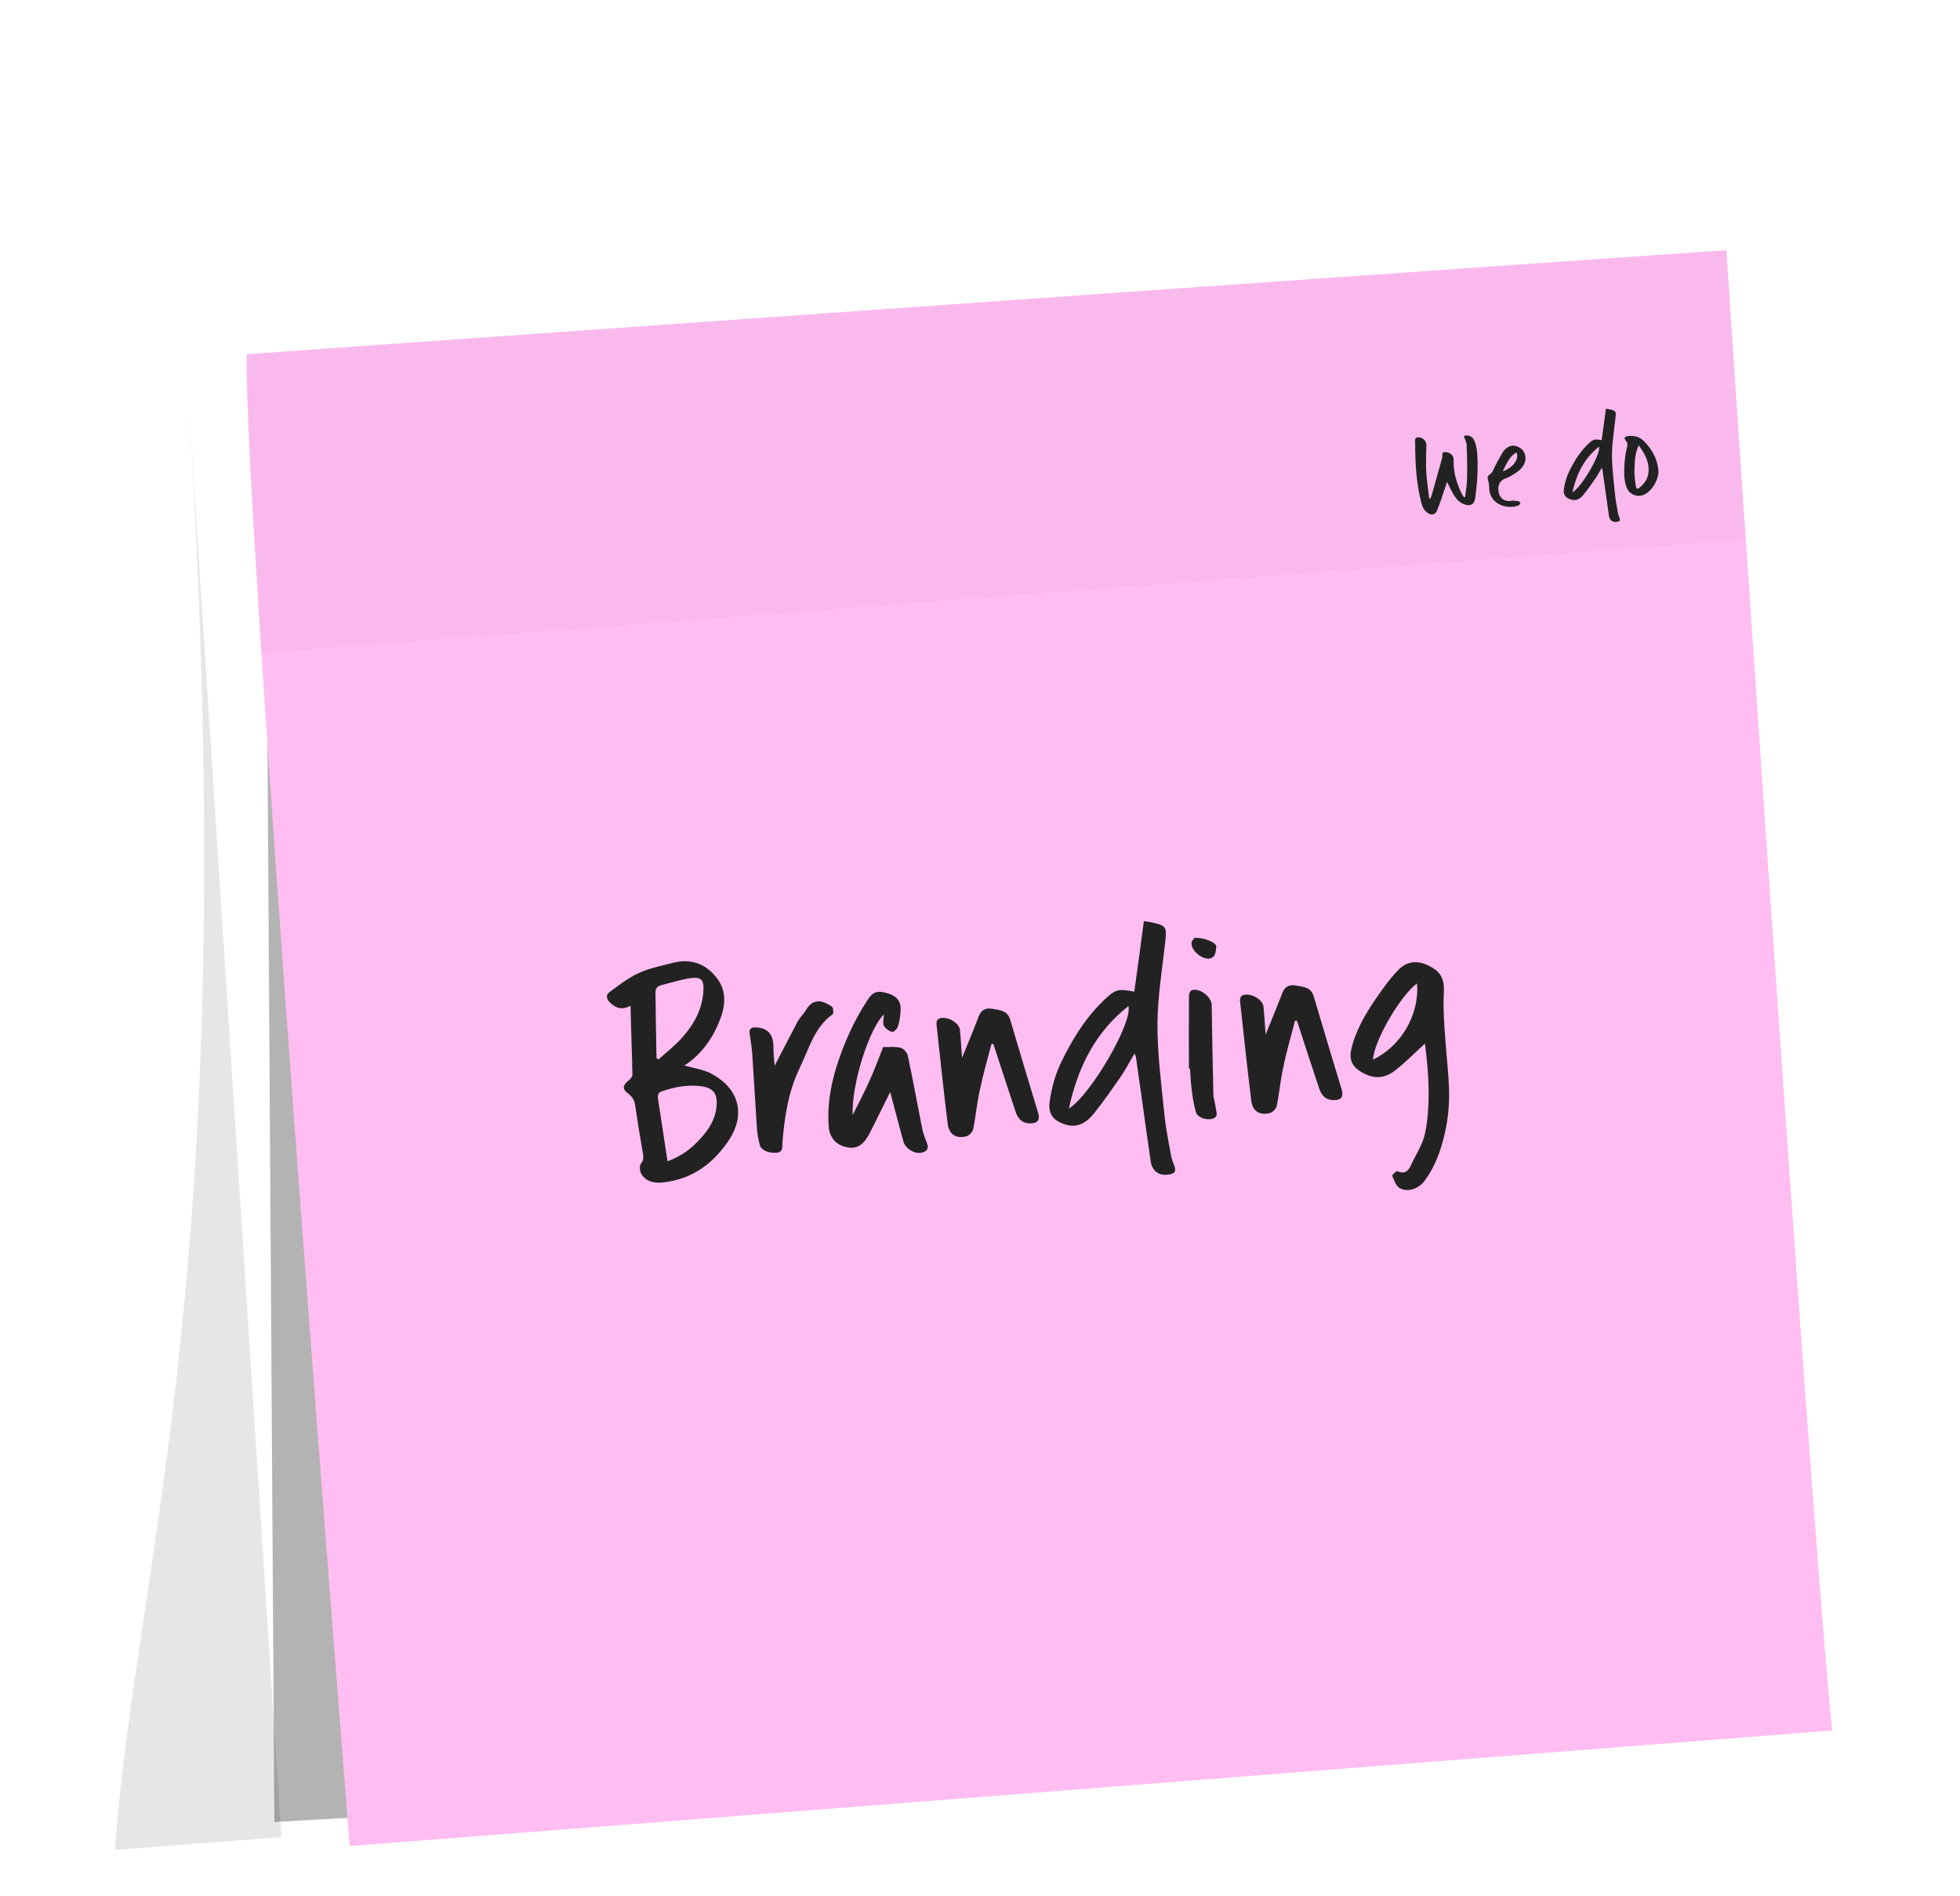
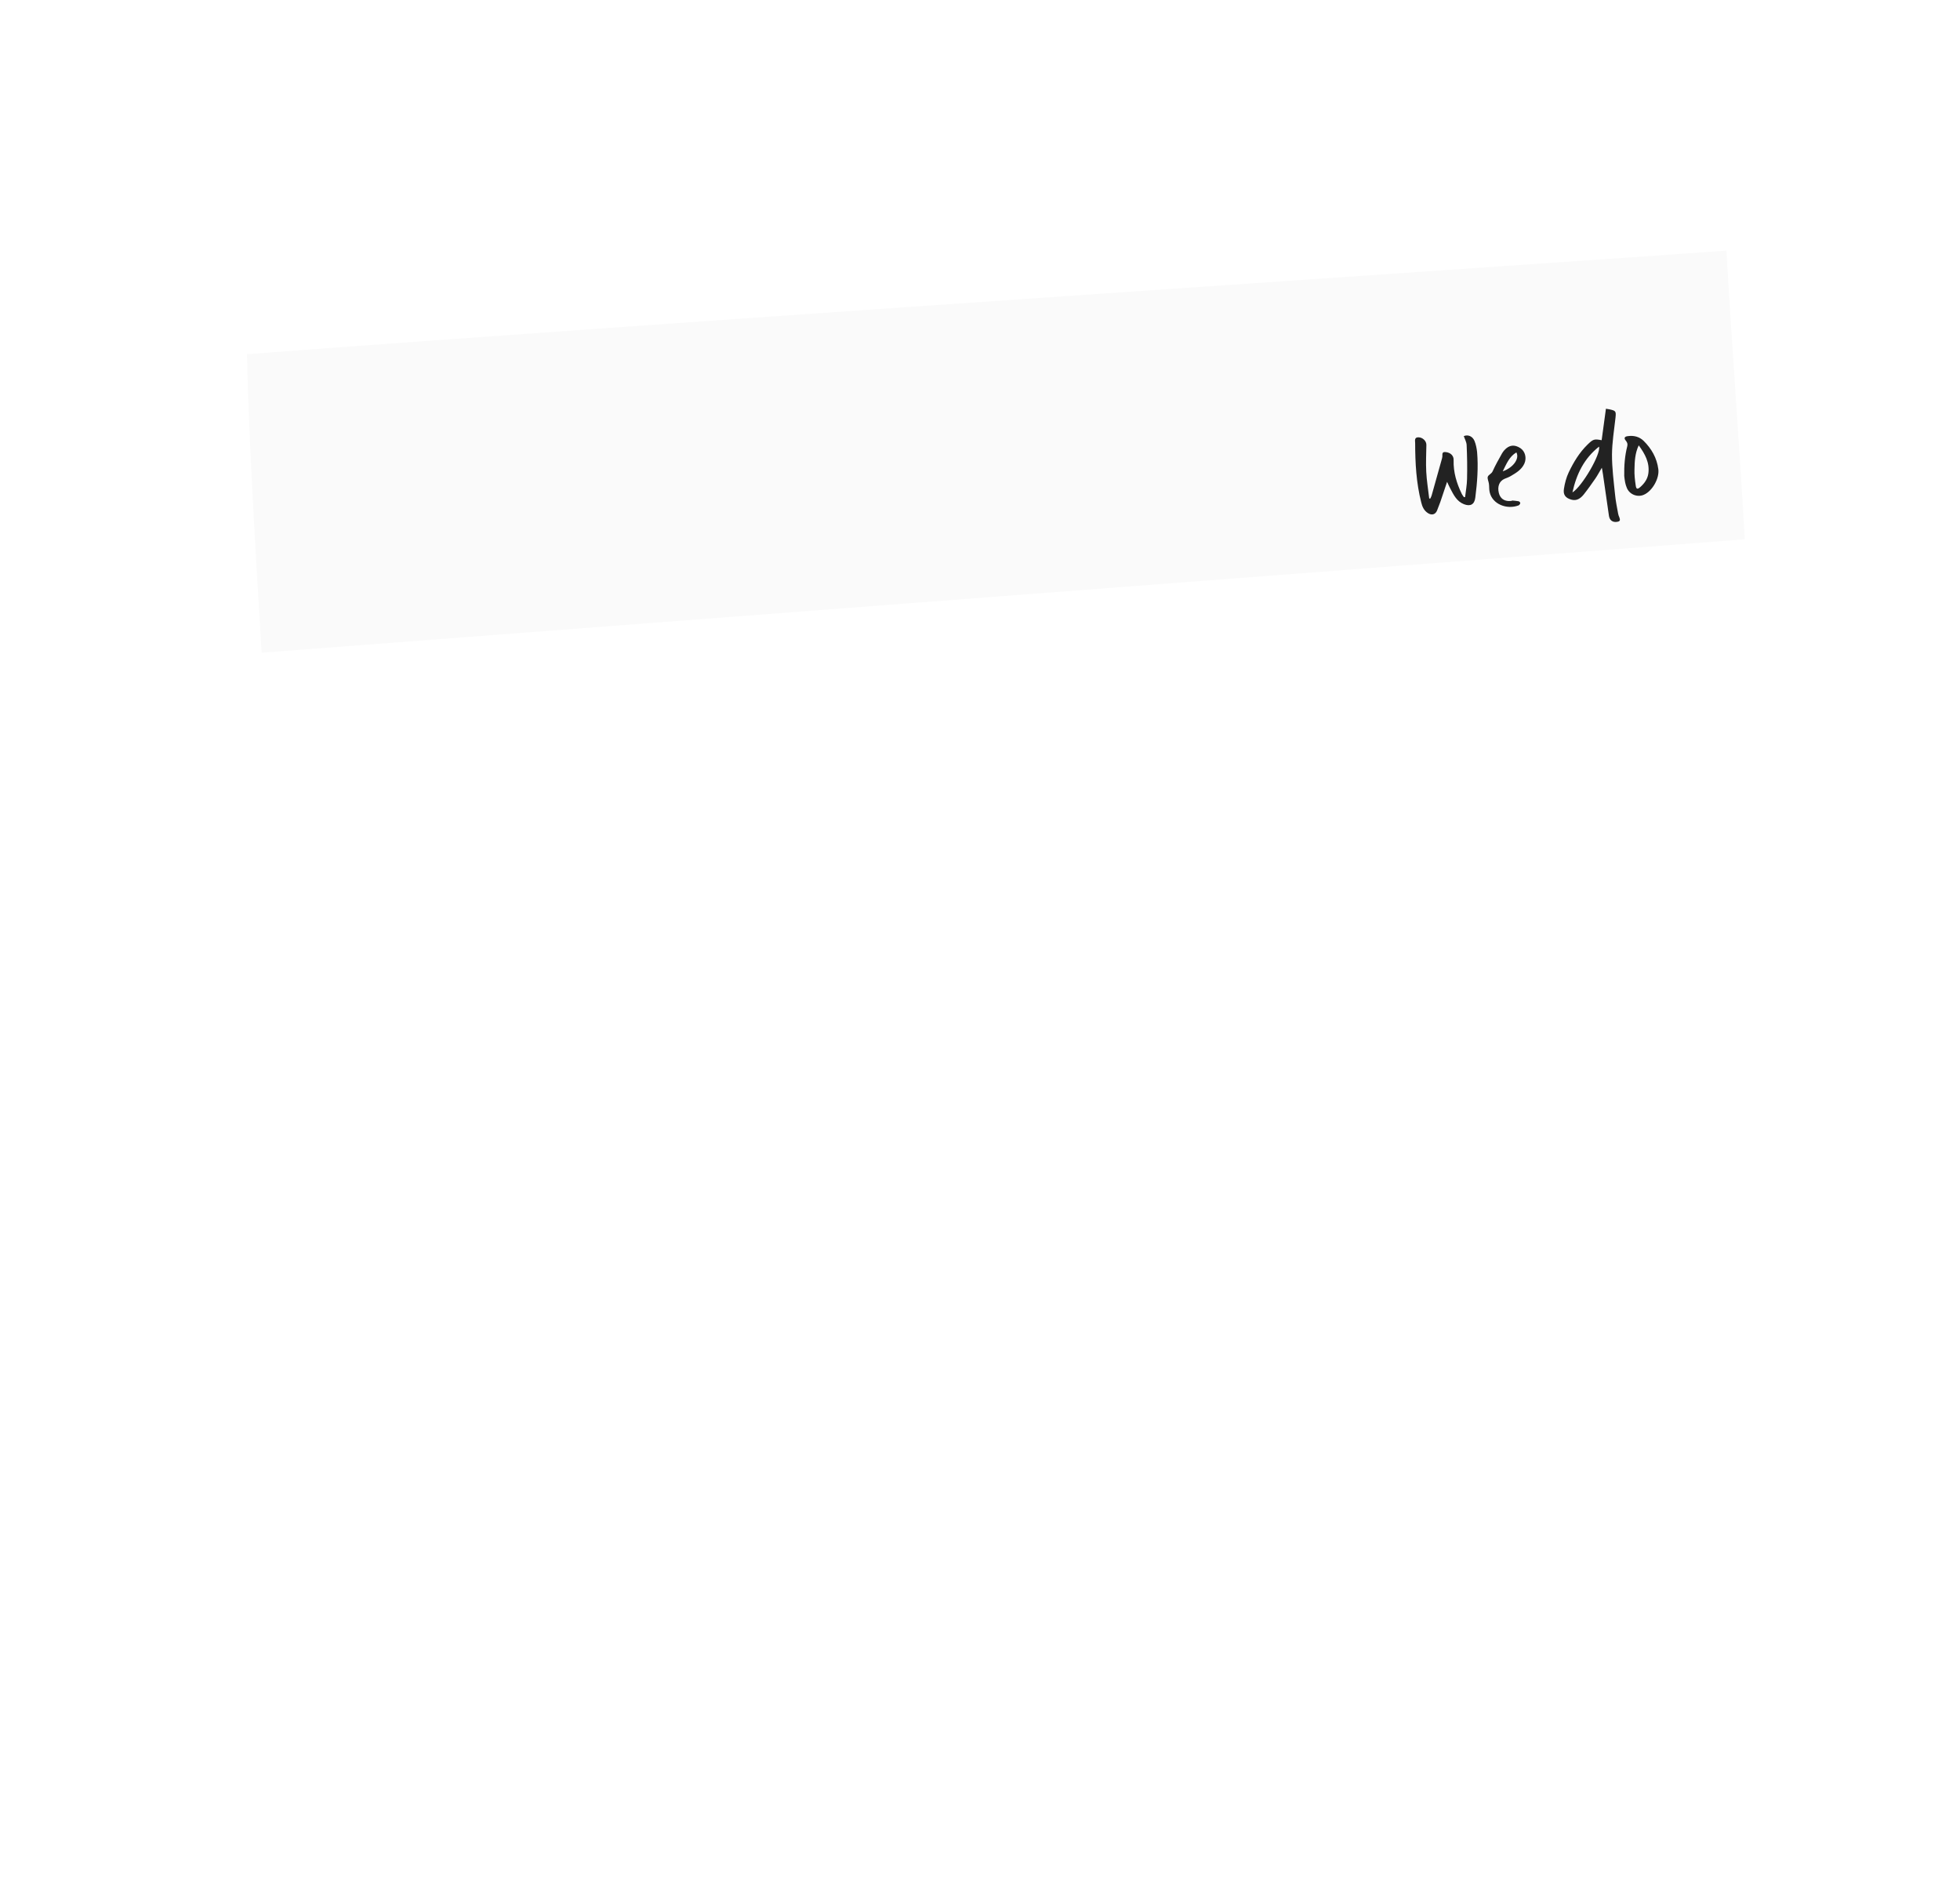
<svg xmlns="http://www.w3.org/2000/svg" width="213" height="206" viewBox="0 0 213 206" fill="none">
  <g filter="url(#filter0_ddd_1237_977)">
    <g opacity="0.1" filter="url(#filter1_f_1237_977)">
-       <path d="M20.548 22.388C26.44 116.682 14.69 147.632 12.499 178.999L30.568 177.614L20.548 22.388Z" fill="black" />
-     </g>
+       </g>
    <g opacity="0.3" filter="url(#filter2_f_1237_977)">
-       <path d="M28.96 42.185L29.815 175.972L40.216 175.385L28.96 42.185Z" fill="black" />
-     </g>
-     <path d="M187.616 5.191C173.337 6.121 74.476 13.109 26.831 16.487C26.271 26.596 34.048 128.764 38.007 178.585C55.923 177.211 152.876 169.641 199.113 166.027C197.445 150.808 190.754 52.462 187.616 5.191Z" fill="#FFBDF2" />
+       </g>
    <path opacity="0.02" d="M187.622 5.232C173.316 6.296 74.588 12.881 26.837 16.486C27.03 25.135 27.627 35.657 28.434 48.918C46.397 47.541 143.249 40.164 189.609 36.596C189.101 27.243 188.139 14.7 187.622 5.232Z" fill="#222222" />
-     <path d="M71.343 92.988C71.431 93.038 71.491 93.089 71.577 93.111C72.442 92.314 73.398 91.595 74.172 90.694C75.465 89.246 76.374 87.548 76.445 85.549C76.503 84.477 76.168 84.138 75.112 84.275C73.999 84.416 72.932 84.779 71.83 85.06C71.306 85.184 71.22 85.528 71.229 86.005C71.258 86.761 71.26 87.519 71.26 88.249C71.296 89.819 71.307 91.419 71.343 92.988ZM72.538 104.186C74.067 103.619 75.129 102.808 76.061 101.782C76.995 100.783 77.749 99.63 77.866 98.217C78.012 96.83 77.514 96.194 76.152 96.018C74.735 95.846 73.35 96.092 71.982 96.562C71.46 96.714 71.458 97.052 71.518 97.468C71.852 99.633 72.189 101.826 72.538 104.186ZM74.351 93.769C75.442 94.078 76.378 94.203 77.166 94.592C80.381 96.227 81.142 99.201 79.037 102.143C77.366 104.518 75.158 106.119 72.179 106.46C71.206 106.591 70.298 106.464 69.727 105.609C69.536 105.315 69.461 104.703 69.639 104.464C69.972 104.046 69.946 103.711 69.854 103.24C69.558 101.578 69.29 99.914 69.05 98.247C68.979 97.691 68.838 97.309 68.387 96.922C67.554 96.312 67.638 95.94 68.404 95.32C68.563 95.195 68.714 94.959 68.727 94.762C68.68 92.322 68.576 89.859 68.518 87.28C67.629 87.769 66.94 87.569 66.302 86.944C65.877 86.527 65.815 86.083 66.242 85.797C67.252 85.046 68.285 84.237 69.425 83.728C70.62 83.187 71.947 82.917 73.242 82.593C75.117 82.14 76.736 82.746 77.891 84.258C79.011 85.689 78.828 87.332 78.216 88.867C77.513 90.69 76.426 92.262 74.86 93.449C74.727 93.543 74.594 93.638 74.351 93.769ZM84.18 93.802C85.113 92.045 85.867 90.527 86.677 89.005C86.95 88.534 87.369 88.137 87.641 87.667C88.342 86.546 89.244 86.589 90.399 87.371C90.575 87.47 90.596 88.114 90.491 88.207C88.468 89.654 87.915 91.971 86.921 94.013C85.659 96.609 85.255 99.392 85.022 102.218C85.001 102.669 85.099 103.223 84.343 103.253C83.534 103.315 82.722 102.984 82.565 102.406C82.407 101.8 82.304 101.191 82.257 100.576C82.081 97.922 81.931 95.238 81.756 92.583C81.701 91.857 81.587 91.108 81.473 90.358C81.379 89.86 81.585 89.62 82.064 89.639C83.413 89.648 84.059 90.385 84.052 91.761C84.041 92.352 84.116 92.964 84.18 93.802ZM96.739 96.658C95.91 98.294 95.209 99.78 94.451 101.242C93.813 102.442 93.087 102.863 92.06 102.661C90.892 102.442 90.128 101.63 90.057 100.343C89.894 98.222 90.241 96.145 90.843 94.105C91.653 91.487 92.753 88.988 94.261 86.682C94.888 85.707 95.385 85.585 96.594 85.97C97.545 86.29 97.955 86.876 97.867 87.922C97.823 88.459 97.755 89.026 97.57 89.546C97.505 89.803 97.084 90.172 96.94 90.127C96.595 90.013 96.18 89.736 96.045 89.438C95.906 89.083 96.039 88.624 96.065 88.229C94.516 89.639 92.515 95.774 92.662 99.161C93.294 97.877 93.958 96.646 94.532 95.339C95.013 94.291 95.406 93.194 95.855 92.092C95.903 91.976 95.944 91.776 95.999 91.772C96.618 91.781 97.286 91.701 97.887 91.852C98.203 91.94 98.572 92.361 98.653 92.692C99.226 95.4 99.715 98.115 100.26 100.825C100.38 101.293 100.554 101.729 100.73 102.193C100.972 102.792 100.745 103.119 100.137 103.249C99.306 103.397 98.359 102.768 98.157 101.969C97.689 100.264 97.248 98.528 96.739 96.658ZM107.747 91.433C107.312 93.095 106.822 94.761 106.476 96.473C106.16 97.845 106.046 99.286 105.76 100.684C105.7 100.998 105.309 101.393 105.006 101.472C103.904 101.753 103.136 101.25 102.996 100.166C102.548 96.521 102.156 92.873 101.764 89.224C101.751 89.056 101.846 88.825 101.951 88.732C102.703 88.281 104.221 89.036 104.315 89.899C104.414 90.818 104.459 91.769 104.549 92.942C105.234 91.261 105.827 89.839 106.364 88.422C106.648 87.726 107.108 87.494 107.818 87.608C108.645 87.77 109.487 87.761 109.794 88.833C110.783 92.211 111.798 95.559 112.813 98.908C113.04 99.677 112.789 100.061 111.975 100.067C111.133 100.076 110.648 99.607 110.395 98.868C109.667 96.706 108.968 94.541 108.27 92.404C108.161 92.075 108.051 91.747 107.942 91.418C107.886 91.422 107.83 91.427 107.747 91.433ZM116.154 98.455C118.488 97.04 123.105 89.132 122.629 87.315C119.001 90.177 117.156 93.941 116.154 98.455ZM123.267 85.75C123.631 83.167 123.971 80.641 124.309 78.088C124.706 78.142 124.934 78.181 125.133 78.221C126.733 78.576 126.797 78.683 126.638 80.268C126.307 83.27 125.806 86.257 125.783 89.264C125.778 92.494 126.196 95.747 126.528 98.98C126.676 100.541 126.989 102.061 127.276 103.612C127.328 103.917 127.435 104.218 127.57 104.516C127.854 105.281 127.731 105.515 126.954 105.63C125.953 105.763 125.212 105.258 125.045 104.176C124.503 100.399 123.99 96.647 123.448 92.869C123.442 92.785 123.379 92.706 123.304 92.459C122.731 93.401 122.292 94.278 121.736 95.078C120.825 96.384 119.914 97.689 118.915 98.945C118.172 99.873 117.216 100.592 115.896 100.216C114.461 99.82 113.839 99.026 114.09 97.546C114.297 96.21 114.666 94.806 115.247 93.582C116.433 91.104 117.827 88.779 119.812 86.829C121.171 85.518 121.414 85.387 123.267 85.75ZM129.8 79.914C130.86 79.832 132.256 80.456 132.177 80.883C132.101 81.366 132.155 82.064 131.375 82.152C130.624 82.237 129.516 81.34 129.482 80.528C129.462 80.276 129.724 80.032 129.8 79.914ZM129.203 94.113C129.195 91.446 129.19 88.806 129.21 86.137C129.223 85.939 129.343 85.677 129.478 85.611C130.322 85.265 131.666 86.314 131.677 87.183C131.73 90.437 131.783 93.69 131.861 96.914C131.87 97.391 132.076 97.88 132.112 98.355C132.144 98.774 132.496 99.336 131.755 99.562C131.068 99.755 130.115 99.407 129.958 98.829C129.763 98.114 129.621 97.366 129.538 96.643C129.415 95.781 129.379 94.942 129.315 94.104C129.287 94.106 129.231 94.111 129.203 94.113ZM140.736 88.904C140.302 90.566 139.811 92.232 139.465 93.944C139.149 95.316 139.035 96.757 138.749 98.155C138.689 98.468 138.298 98.864 137.995 98.943C136.893 99.224 136.125 98.721 135.985 97.637C135.537 93.992 135.145 90.344 134.753 86.695C134.741 86.527 134.835 86.295 134.94 86.203C135.692 85.752 137.21 86.507 137.304 87.37C137.403 88.289 137.448 89.24 137.538 90.413C138.223 88.731 138.816 87.31 139.354 85.893C139.637 85.197 140.097 84.965 140.808 85.079C141.634 85.241 142.476 85.232 142.783 86.304C143.772 89.682 144.787 93.03 145.802 96.379C146.029 97.147 145.778 97.532 144.964 97.538C144.122 97.546 143.637 97.078 143.384 96.339C142.656 94.177 141.957 92.012 141.259 89.875C141.15 89.546 141.041 89.218 140.931 88.889C140.875 88.893 140.82 88.898 140.736 88.904ZM149.207 93.141C152.214 91.703 154.283 88.287 153.991 84.855C152.183 86.173 149.304 91.112 149.207 93.141ZM154.857 91.388C153.755 92.399 152.791 93.371 151.706 94.241C150.437 95.265 149.23 95.273 147.845 94.425C146.96 93.875 146.623 93.142 146.826 92.116C147.283 90.031 148.353 88.236 149.513 86.518C150.272 85.421 151.058 84.322 151.969 83.381C152.985 82.349 154.218 82.31 155.54 83.079C156.743 83.745 157.007 84.624 156.897 86.121C156.825 87.755 156.954 89.43 157.08 91.077C157.348 94.932 157.873 97.391 156.989 101.25C156.566 103.051 155.941 104.784 154.821 106.302C154.16 107.195 152.927 107.599 152.072 107.075C151.688 106.823 151.501 106.22 151.297 105.758C151.263 105.676 151.733 105.219 151.849 105.266C152.981 105.741 153.22 104.824 153.536 104.182C154.44 102.428 154.822 101.921 155.066 99.965C155.436 97.1 155.22 94.281 154.857 91.388Z" fill="#222222" />
-     <path d="M155.431 32.174C155.485 32.057 155.552 31.952 155.581 31.837C155.956 30.517 156.33 29.185 156.693 27.866C156.715 27.826 156.711 27.777 156.721 27.738C156.816 27.505 156.582 27.072 157.099 27.12C157.655 27.178 157.996 27.528 157.97 28.006C157.932 29.313 158.301 30.525 158.866 31.685C158.925 31.806 159.021 31.912 159.092 32.019C159.142 32.015 159.179 32.012 159.217 32.009C159.292 31.352 159.417 30.703 159.43 30.05C159.461 28.819 159.441 27.58 159.385 26.356C159.372 26.031 159.185 25.707 159.073 25.389C159.521 25.192 160.025 25.392 160.241 25.914C160.395 26.291 160.478 26.723 160.522 27.133C160.662 28.79 160.537 30.429 160.325 32.075C160.232 32.822 159.786 33.056 159.088 32.784C158.325 32.479 157.985 31.803 157.632 31.128C157.515 30.911 157.41 30.681 157.26 30.354C156.995 31.152 156.76 31.847 156.525 32.542C156.411 32.851 156.296 33.161 156.17 33.471C155.99 33.911 155.597 34.017 155.189 33.76C154.742 33.481 154.558 33.043 154.447 32.576C153.908 30.461 153.793 28.301 153.79 26.133C153.784 25.895 153.679 25.502 154.156 25.516C154.621 25.53 155.015 25.926 155.009 26.34C154.995 27.306 154.944 28.276 154.994 29.25C155.043 30.223 155.206 31.201 155.318 32.17C155.355 32.167 155.394 32.177 155.431 32.174ZM164.79 27.157C164.011 27.618 163.708 28.418 163.306 29.214C164.453 28.813 165.155 27.831 164.79 27.157ZM164.301 32.384C164.553 32.403 164.792 32.422 165.034 32.466C165.111 32.485 165.233 32.614 165.212 32.665C165.195 32.767 165.104 32.887 165.019 32.918C163.764 33.391 162.176 32.798 161.886 31.466C161.814 31.171 161.852 30.855 161.804 30.558C161.772 30.297 161.612 30.008 161.684 29.802C161.755 29.584 162.074 29.496 162.203 29.223C162.502 28.549 162.868 27.919 163.231 27.264C163.297 27.146 163.389 27.026 163.481 26.919C164 26.34 164.584 26.27 165.231 26.697C165.747 27.046 165.927 27.759 165.66 28.369C165.36 29.031 164.772 29.377 164.184 29.723C163.969 29.852 163.737 29.933 163.506 30.026C162.948 30.269 162.703 30.84 162.884 31.565C163.03 32.156 163.468 32.473 164.092 32.438C164.154 32.433 164.229 32.427 164.304 32.422C164.303 32.409 164.302 32.397 164.301 32.384ZM170.882 31.504C171.924 30.872 173.985 27.342 173.772 26.531C172.153 27.809 171.329 29.489 170.882 31.504ZM174.057 25.832C174.22 24.679 174.371 23.552 174.522 22.412C174.699 22.436 174.801 22.454 174.89 22.472C175.604 22.63 175.633 22.678 175.562 23.386C175.414 24.726 175.19 26.059 175.18 27.401C175.178 28.843 175.365 30.295 175.513 31.738C175.579 32.435 175.719 33.113 175.847 33.806C175.87 33.942 175.918 34.076 175.978 34.209C176.104 34.55 176.05 34.655 175.703 34.706C175.256 34.766 174.925 34.541 174.851 34.057C174.609 32.371 174.38 30.696 174.138 29.01C174.135 28.973 174.107 28.937 174.074 28.827C173.818 29.248 173.622 29.639 173.374 29.996C172.967 30.579 172.56 31.162 172.115 31.723C171.783 32.136 171.356 32.458 170.767 32.29C170.126 32.113 169.849 31.758 169.961 31.098C170.053 30.502 170.218 29.875 170.477 29.328C171.006 28.222 171.629 27.184 172.515 26.314C173.122 25.729 173.23 25.67 174.057 25.832ZM178.086 26.389C177.666 27.286 177.645 28.165 177.624 29.031C177.604 29.584 177.673 30.156 177.753 30.714C177.813 31.173 177.941 31.201 178.281 30.899C178.727 30.501 179.054 30.025 179.134 29.43C179.284 28.277 178.786 27.35 178.086 26.389ZM176.511 29.718C176.49 28.629 176.57 27.545 176.84 26.484C176.897 26.254 176.847 26.082 176.694 25.894C176.447 25.612 176.533 25.43 176.906 25.389C177.551 25.301 178.151 25.443 178.626 25.909C179.481 26.758 180.059 27.767 180.214 28.971C180.353 29.963 179.57 31.364 178.636 31.762C177.944 32.065 177.091 31.73 176.799 31.025C176.723 30.843 176.657 30.647 176.617 30.45C176.561 30.203 176.542 29.954 176.511 29.718Z" fill="#222222" />
+     <path d="M155.431 32.174C155.485 32.057 155.552 31.952 155.581 31.837C155.956 30.517 156.33 29.185 156.693 27.866C156.715 27.826 156.711 27.777 156.721 27.738C156.816 27.505 156.582 27.072 157.099 27.12C157.655 27.178 157.996 27.528 157.97 28.006C157.932 29.313 158.301 30.525 158.866 31.685C158.925 31.806 159.021 31.912 159.092 32.019C159.142 32.015 159.179 32.012 159.217 32.009C159.292 31.352 159.417 30.703 159.43 30.05C159.461 28.819 159.441 27.58 159.385 26.356C159.372 26.031 159.185 25.707 159.073 25.389C159.521 25.192 160.025 25.392 160.241 25.914C160.395 26.291 160.478 26.723 160.522 27.133C160.662 28.79 160.537 30.429 160.325 32.075C160.232 32.822 159.786 33.056 159.088 32.784C158.325 32.479 157.985 31.803 157.632 31.128C157.515 30.911 157.41 30.681 157.26 30.354C156.995 31.152 156.76 31.847 156.525 32.542C156.411 32.851 156.296 33.161 156.17 33.471C155.99 33.911 155.597 34.017 155.189 33.76C154.742 33.481 154.558 33.043 154.447 32.576C153.908 30.461 153.793 28.301 153.79 26.133C153.784 25.895 153.679 25.502 154.156 25.516C154.621 25.53 155.015 25.926 155.009 26.34C154.995 27.306 154.944 28.276 154.994 29.25C155.043 30.223 155.206 31.201 155.318 32.17C155.355 32.167 155.394 32.177 155.431 32.174ZM164.79 27.157C164.011 27.618 163.708 28.418 163.306 29.214C164.453 28.813 165.155 27.831 164.79 27.157ZM164.301 32.384C164.553 32.403 164.792 32.422 165.034 32.466C165.111 32.485 165.233 32.614 165.212 32.665C165.195 32.767 165.104 32.887 165.019 32.918C163.764 33.391 162.176 32.798 161.886 31.466C161.814 31.171 161.852 30.855 161.804 30.558C161.772 30.297 161.612 30.008 161.684 29.802C161.755 29.584 162.074 29.496 162.203 29.223C162.502 28.549 162.868 27.919 163.231 27.264C163.297 27.146 163.389 27.026 163.481 26.919C164 26.34 164.584 26.27 165.231 26.697C165.747 27.046 165.927 27.759 165.66 28.369C165.36 29.031 164.772 29.377 164.184 29.723C163.969 29.852 163.737 29.933 163.506 30.026C162.948 30.269 162.703 30.84 162.884 31.565C163.03 32.156 163.468 32.473 164.092 32.438C164.154 32.433 164.229 32.427 164.304 32.422C164.303 32.409 164.302 32.397 164.301 32.384ZM170.882 31.504C171.924 30.872 173.985 27.342 173.772 26.531C172.153 27.809 171.329 29.489 170.882 31.504ZM174.057 25.832C174.22 24.679 174.371 23.552 174.522 22.412C174.699 22.436 174.801 22.454 174.89 22.472C175.604 22.63 175.633 22.678 175.562 23.386C175.414 24.726 175.19 26.059 175.18 27.401C175.178 28.843 175.365 30.295 175.513 31.738C175.579 32.435 175.719 33.113 175.847 33.806C175.87 33.942 175.918 34.076 175.978 34.209C176.104 34.55 176.05 34.655 175.703 34.706C175.256 34.766 174.925 34.541 174.851 34.057C174.135 28.973 174.107 28.937 174.074 28.827C173.818 29.248 173.622 29.639 173.374 29.996C172.967 30.579 172.56 31.162 172.115 31.723C171.783 32.136 171.356 32.458 170.767 32.29C170.126 32.113 169.849 31.758 169.961 31.098C170.053 30.502 170.218 29.875 170.477 29.328C171.006 28.222 171.629 27.184 172.515 26.314C173.122 25.729 173.23 25.67 174.057 25.832ZM178.086 26.389C177.666 27.286 177.645 28.165 177.624 29.031C177.604 29.584 177.673 30.156 177.753 30.714C177.813 31.173 177.941 31.201 178.281 30.899C178.727 30.501 179.054 30.025 179.134 29.43C179.284 28.277 178.786 27.35 178.086 26.389ZM176.511 29.718C176.49 28.629 176.57 27.545 176.84 26.484C176.897 26.254 176.847 26.082 176.694 25.894C176.447 25.612 176.533 25.43 176.906 25.389C177.551 25.301 178.151 25.443 178.626 25.909C179.481 26.758 180.059 27.767 180.214 28.971C180.353 29.963 179.57 31.364 178.636 31.762C177.944 32.065 177.091 31.73 176.799 31.025C176.723 30.843 176.657 30.647 176.617 30.45C176.561 30.203 176.542 29.954 176.511 29.718Z" fill="#222222" />
  </g>
  <defs>
    <filter id="filter0_ddd_1237_977" x="4.5" y="1.19209e-07" width="207.547" height="205.473" filterUnits="userSpaceOnUse" color-interpolation-filters="sRGB">
      <feFlood flood-opacity="0" result="BackgroundImageFix" />
      <feColorMatrix in="SourceAlpha" type="matrix" values="0 0 0 0 0 0 0 0 0 0 0 0 0 0 0 0 0 0 127 0" result="hardAlpha" />
      <feOffset dy="2" />
      <feGaussianBlur stdDeviation="1.5" />
      <feColorMatrix type="matrix" values="0 0 0 0 0 0 0 0 0 0 0 0 0 0 0 0 0 0 0.02 0" />
      <feBlend mode="normal" in2="BackgroundImageFix" result="effect1_dropShadow_1237_977" />
      <feColorMatrix in="SourceAlpha" type="matrix" values="0 0 0 0 0 0 0 0 0 0 0 0 0 0 0 0 0 0 127 0" result="hardAlpha" />
      <feOffset dy="6" />
      <feGaussianBlur stdDeviation="3" />
      <feColorMatrix type="matrix" values="0 0 0 0 0 0 0 0 0 0 0 0 0 0 0 0 0 0 0.02 0" />
      <feBlend mode="normal" in2="effect1_dropShadow_1237_977" result="effect2_dropShadow_1237_977" />
      <feColorMatrix in="SourceAlpha" type="matrix" values="0 0 0 0 0 0 0 0 0 0 0 0 0 0 0 0 0 0 127 0" result="hardAlpha" />
      <feOffset dy="14" />
      <feGaussianBlur stdDeviation="4" />
      <feColorMatrix type="matrix" values="0 0 0 0 0 0 0 0 0 0 0 0 0 0 0 0 0 0 0.01 0" />
      <feBlend mode="normal" in2="effect2_dropShadow_1237_977" result="effect3_dropShadow_1237_977" />
      <feBlend mode="normal" in="SourceGraphic" in2="effect3_dropShadow_1237_977" result="shape" />
    </filter>
    <filter id="filter1_f_1237_977" x="0.002" y="9.89" width="43.063" height="181.607" filterUnits="userSpaceOnUse" color-interpolation-filters="sRGB">
      <feFlood flood-opacity="0" result="BackgroundImageFix" />
      <feBlend mode="normal" in="SourceGraphic" in2="BackgroundImageFix" result="shape" />
      <feGaussianBlur stdDeviation="6.249" result="effect1_foregroundBlur_1237_977" />
    </filter>
    <filter id="filter2_f_1237_977" x="20.629" y="33.852" width="27.918" height="150.452" filterUnits="userSpaceOnUse" color-interpolation-filters="sRGB">
      <feFlood flood-opacity="0" result="BackgroundImageFix" />
      <feBlend mode="normal" in="SourceGraphic" in2="BackgroundImageFix" result="shape" />
      <feGaussianBlur stdDeviation="4.166" result="effect1_foregroundBlur_1237_977" />
    </filter>
  </defs>
</svg>